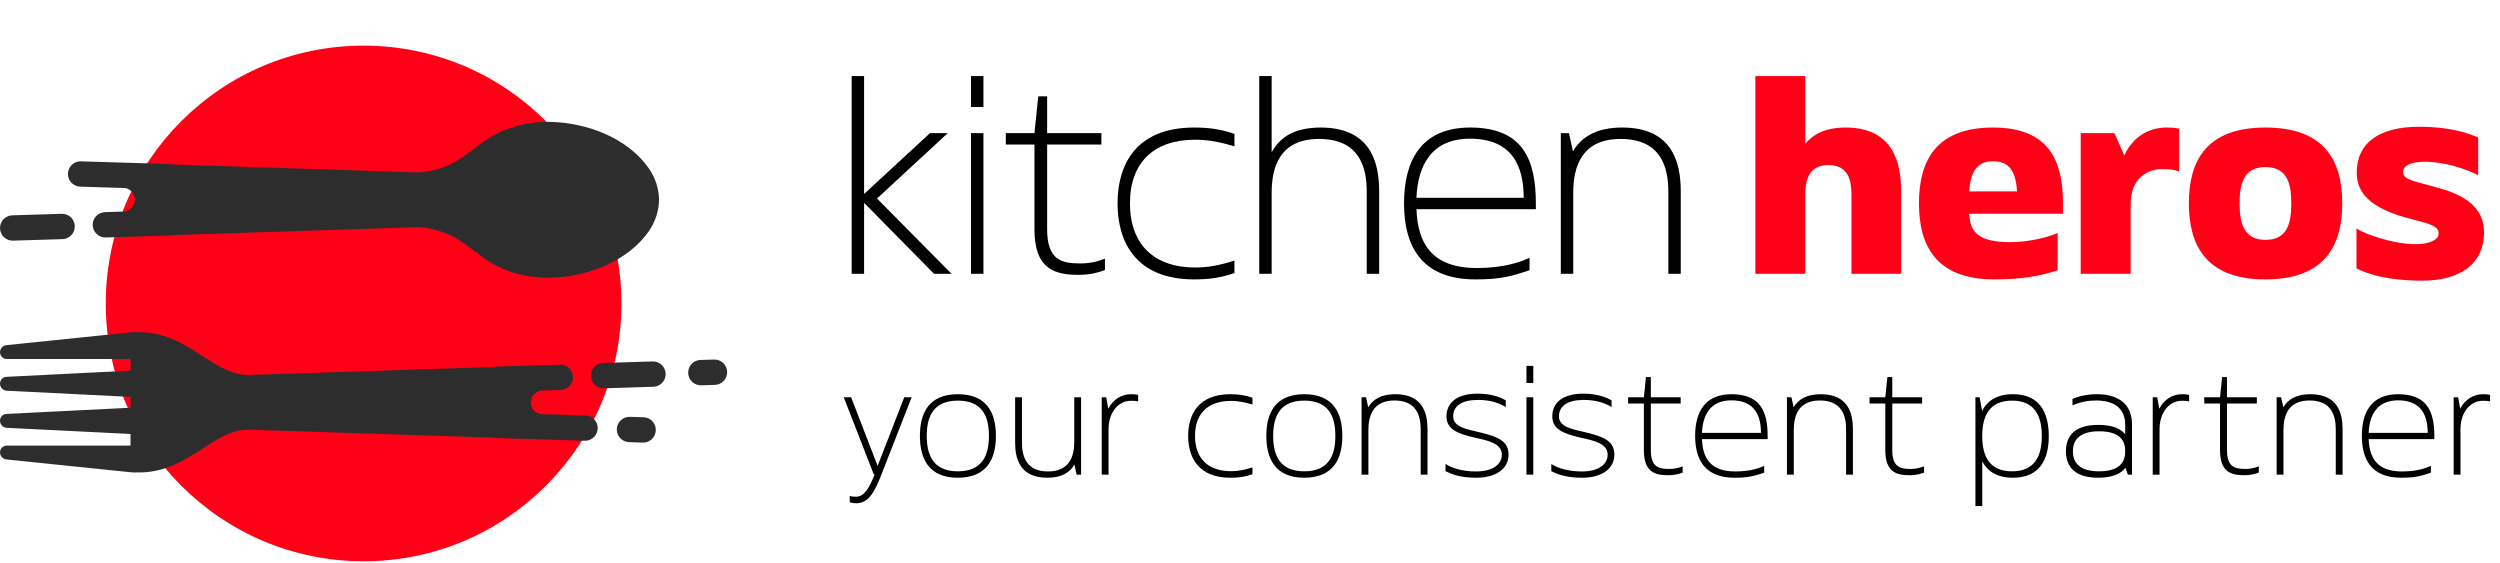
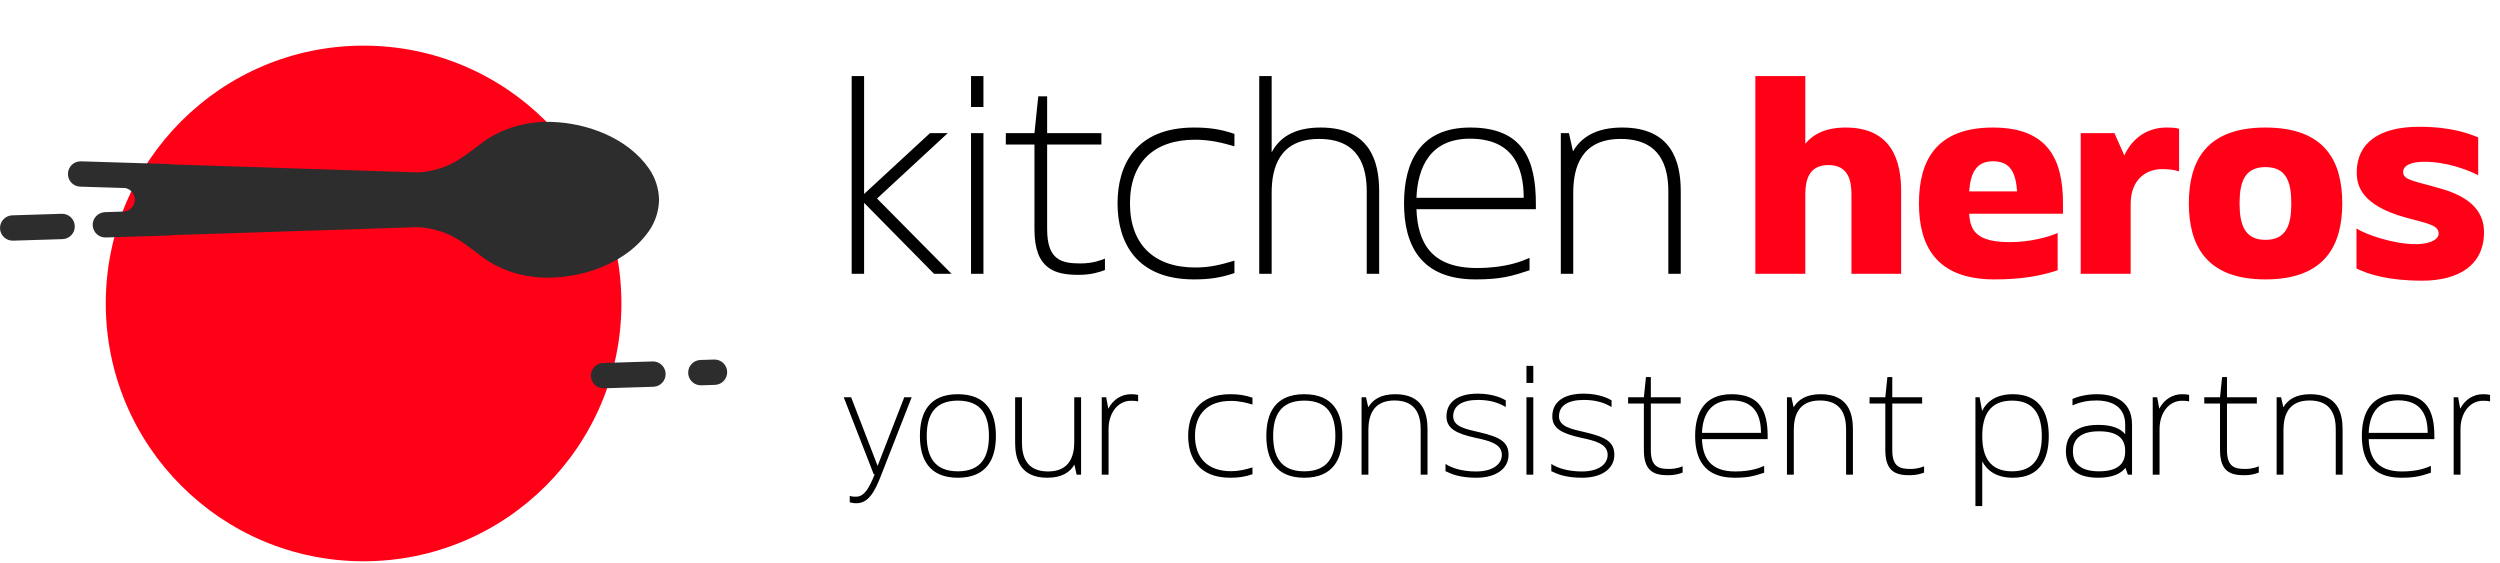
<svg xmlns="http://www.w3.org/2000/svg" width="493" height="111" viewBox="0 0 493 111" fill="none">
  <path d="M71.7 110.684C99.779 110.684 122.542 87.921 122.542 59.842C122.542 31.763 99.779 9 71.7 9C43.621 9 20.858 31.763 20.858 59.842C20.858 87.921 43.621 110.684 71.7 110.684Z" fill="#FF0017" />
  <path d="M15.818 36.808L24.729 37.083C25.767 37.302 26.562 38.2 26.596 39.308C26.635 40.559 25.687 41.604 24.457 41.717L20.701 41.833C20.651 41.835 20.607 41.847 20.56 41.853C19.25 41.967 18.239 43.079 18.28 44.409C18.322 45.789 19.476 46.873 20.854 46.83L33.419 46.442C33.601 46.437 33.777 46.408 33.948 46.366L81.009 44.838C82.074 44.766 83.149 44.797 84.202 44.981C89.353 45.876 91.366 47.926 95.246 50.769C99.119 53.606 103.943 54.894 108.714 54.754C115.822 54.548 123.765 51.589 127.965 45.574C129.256 43.725 129.918 41.567 129.964 39.396C129.918 37.228 129.256 35.07 127.965 33.221C123.765 27.206 115.824 24.245 108.714 24.04C103.943 23.903 99.119 25.189 95.246 28.026C91.366 30.869 89.353 32.921 84.202 33.814C83.149 33.997 82.074 34.029 81.009 33.956L33.945 32.428C33.776 32.386 33.601 32.36 33.419 32.354L15.972 31.814C14.592 31.772 13.44 32.855 13.398 34.235C13.355 35.612 14.439 36.766 15.818 36.808Z" fill="#2D2D2D" />
  <path d="M2.578 47.458L12.326 47.157C13.706 47.114 14.79 45.962 14.747 44.582C14.705 43.202 13.551 42.119 12.173 42.161L2.424 42.463C1.044 42.505 -0.039 43.659 0.003 45.037C0.046 46.417 1.198 47.501 2.578 47.458Z" fill="#2D2D2D" />
-   <path d="M115.448 81.927L106.537 81.652C105.5 81.433 104.704 80.535 104.67 79.427C104.632 78.176 105.579 77.132 106.809 77.019L110.565 76.902C110.615 76.9 110.659 76.888 110.707 76.883C112.016 76.766 113.027 75.656 112.986 74.326C112.944 72.946 111.79 71.863 110.412 71.905L97.847 72.293C97.662 72.299 97.484 72.329 97.312 72.371L50.259 73.899C49.194 73.971 48.119 73.939 47.066 73.756C40.909 72.424 36.256 65.491 27.376 65.505L27.379 65.518C26.839 65.489 26.294 65.486 25.749 65.542L1.265 68.064C0.547 68.138 0.002 68.741 0.002 69.463C0.002 70.202 0.6 70.8 1.339 70.8H25.685C25.714 70.8 25.738 70.823 25.738 70.853L25.745 73.087L1.337 74.308C0.598 74.308 0 74.906 0 75.646C0 76.367 0.545 76.973 1.263 77.047L25.749 78.268L25.747 80.403L1.337 81.624C0.598 81.624 0 82.222 0 82.961C0 83.683 0.545 84.288 1.263 84.361L25.74 85.582L25.737 87.815C25.737 87.844 25.714 87.868 25.684 87.868H1.339C0.6 87.868 0.002 88.466 0.002 89.206C0.002 89.927 0.547 90.533 1.265 90.607L25.749 93.128C26.296 93.185 26.839 93.183 27.379 93.153L27.376 93.169C36.256 93.183 40.909 86.25 47.066 84.918C48.119 84.735 49.194 84.703 50.259 84.775L97.323 86.303C97.493 86.346 97.667 86.372 97.849 86.377L115.296 86.917C116.676 86.96 117.828 85.876 117.87 84.496C117.911 83.124 116.828 81.97 115.448 81.927Z" fill="#2D2D2D" />
  <path d="M128.688 71.277L118.94 71.579C117.56 71.621 116.477 72.775 116.519 74.153C116.561 75.533 117.715 76.616 119.093 76.574L128.842 76.272C130.222 76.23 131.305 75.076 131.263 73.698C131.222 72.318 130.068 71.235 128.688 71.277Z" fill="#2D2D2D" />
-   <path d="M126.906 82.282L124.208 82.199C122.829 82.157 121.676 83.24 121.634 84.62C121.592 86 122.675 87.152 124.055 87.194L126.751 87.277C128.131 87.32 129.283 86.236 129.325 84.856C129.37 83.478 128.286 82.324 126.906 82.282Z" fill="#2D2D2D" />
  <path d="M140.826 70.903L138.128 70.986C136.748 71.028 135.665 72.182 135.707 73.56C135.75 74.94 136.904 76.023 138.282 75.981L140.978 75.898C142.358 75.856 143.441 74.702 143.399 73.324C143.358 71.944 142.206 70.859 140.826 70.903Z" fill="#2D2D2D" />
  <path d="M170.4 38.25L183.4 26.25H186.9L172.95 39.15L187.65 54H184.2L170.4 40V54H167.95V15H170.4V38.25ZM193.935 21.1H191.485V15H193.935V21.1ZM193.935 54H191.485V26.25H193.935V54ZM213.046 51.95C215.546 51.95 217.146 51.3 217.896 51V53.25C216.846 53.65 215.196 54.2 212.746 54.2C208.146 54.2 203.996 53.2 203.996 45.25V28.5H198.346V26.25H203.996L204.746 19H206.496V26.25H217.196V28.5H206.496V45.2C206.496 51.25 209.296 51.95 213.046 51.95ZM220.38 40.1C220.38 32.45 224.03 25.15 235.48 25.15C238.53 25.15 240.78 25.5 243.43 26.4V28.85C241.18 28.2 238.73 27.55 235.68 27.55C227.53 27.55 222.83 32.05 222.83 40.1C222.83 48.15 227.53 52.75 235.68 52.75C238.88 52.75 241.03 52.1 243.43 51.4V53.85C240.78 54.75 238.53 55.1 235.48 55.1C224.03 55.1 220.38 47.75 220.38 40.1ZM260.421 25.15C270.171 25.15 271.971 31.85 271.971 37.7V54H269.521V37.75C269.521 32.9 268.021 27.4 260.121 27.4C252.271 27.4 250.771 33.1 250.771 38V54H248.321V15H250.771V30.05C252.271 27.2 255.121 25.15 260.421 25.15ZM302.874 40.2V41.25H279.324C279.574 47.85 282.224 52.85 291.224 52.85C297.024 52.85 300.124 51.5 301.624 50.85V53.3C298.124 54.45 296.024 55.1 290.974 55.1C280.124 55.1 276.874 48.3 276.874 40.1C276.874 31.85 280.124 25.15 289.924 25.15C300.324 25.15 302.874 31.45 302.874 40.2ZM289.874 27.35C282.174 27.35 279.574 32.8 279.324 39H300.474C300.474 32.8 298.224 27.35 289.874 27.35ZM319.894 25.15C329.644 25.15 331.444 31.85 331.444 37.7V54H328.994V37.75C328.994 32.9 327.494 27.4 319.594 27.4C311.744 27.4 310.244 33.1 310.244 38V54H307.794V26.25H309.394L310.194 29.85C311.794 27.1 314.694 25.15 319.894 25.15Z" fill="black" />
  <path d="M363.956 25.15C373.156 25.15 374.906 31.85 374.906 37.7V54H365.106V38.3C365.106 35.55 364.456 32.55 360.556 32.55C356.656 32.55 356.006 35.6 356.006 38.35V54H346.156V15H356.006V28.35C357.606 26.4 360.106 25.15 363.956 25.15ZM406.82 40.1V42.15H388.32C388.52 45.4 389.67 47.75 396.37 47.75C400.52 47.75 404.17 46.65 405.77 45.95V53.3C402.27 54.45 398.52 55.1 393.32 55.1C381.62 55.1 378.42 48.25 378.42 40.1C378.42 31.9 381.62 25.15 393.02 25.15C404.12 25.15 406.82 31.75 406.82 40.1ZM393.02 31.8C389.52 31.8 388.57 34.4 388.32 37.75H397.77C397.52 34.25 396.57 31.8 393.02 31.8ZM427.216 25.15C428.616 25.15 429.216 25.25 429.716 25.4V33.8C428.566 33.45 427.816 33.35 426.316 33.35C423.366 33.35 420.166 35.25 420.166 40.25V54H410.316V26.25H416.966L418.916 30.65C420.666 26.85 423.866 25.15 427.216 25.15ZM431.643 40.1C431.643 31.9 434.943 25.15 446.743 25.15C458.593 25.15 461.893 31.9 461.893 40.1C461.893 48.25 458.593 55.1 446.743 55.1C434.943 55.1 431.643 48.25 431.643 40.1ZM451.843 40.1C451.843 35.9 450.893 32.95 446.743 32.95C442.643 32.95 441.643 35.9 441.643 40.1C441.643 44.3 442.643 47.3 446.743 47.3C450.943 47.3 451.843 44.25 451.843 40.1ZM489.848 45.8C489.848 52.25 484.898 55.35 477.648 55.35C470.948 55.35 467.098 54.1 464.698 52.95V45.05C466.348 46.15 471.848 48.15 476.398 48.15C478.598 48.15 480.898 47.5 480.898 46.05C480.898 44.45 478.948 44.1 474.398 42.9C465.748 40.5 464.748 36.7 464.748 34C464.748 28.2 469.148 25 477.048 25C483.548 25 486.998 26.4 488.698 27.1V34.55C486.448 33.4 482.298 31.9 478.148 31.9C475.698 31.9 473.898 32.5 473.898 33.95C473.898 35.6 476.348 35.7 481.848 37.35C488.598 39.4 489.848 42.95 489.848 45.8Z" fill="#FF0017" />
  <path d="M172.298 93.522L166.385 78.342H167.843L173.067 91.872L178.32 78.342H179.778L173.838 93.522C172.49 97.042 171.253 99.242 168.86 99.242C168.393 99.242 167.98 99.187 167.568 99.05V97.785C167.98 97.95 168.503 97.95 168.805 97.95C170.483 97.95 171.445 96.135 172.49 93.522H172.298ZM181.406 85.96C181.406 81.422 183.193 77.737 188.886 77.737C194.606 77.737 196.393 81.422 196.393 85.96C196.393 90.497 194.606 94.21 188.886 94.21C183.193 94.21 181.406 90.497 181.406 85.96ZM195.018 85.96C195.018 82.027 193.643 79.002 188.886 79.002C184.156 79.002 182.753 82.027 182.753 85.96C182.753 89.892 184.156 92.945 188.886 92.945C193.643 92.945 195.018 89.892 195.018 85.96ZM211.843 87.142V78.342H213.191V93.605H212.311L211.871 91.625C210.991 93.137 209.396 94.21 206.536 94.21C201.173 94.21 200.183 90.525 200.183 87.307V78.342H201.531V87.28C201.531 89.947 202.356 92.972 206.673 92.972C211.018 92.972 211.843 89.81 211.843 87.142ZM223.065 77.737C223.67 77.737 224.165 77.792 224.44 77.875V79.167C224.055 79.057 223.67 79.03 223.037 79.03C220.425 79.03 218.61 81.45 218.61 84.612V93.605H217.262V78.342H218.142L218.555 80.597C219.517 78.755 221.167 77.737 223.065 77.737ZM234.307 85.96C234.307 81.752 236.314 77.737 242.612 77.737C244.289 77.737 245.527 77.93 246.984 78.425V79.772C245.747 79.415 244.399 79.057 242.722 79.057C238.239 79.057 235.654 81.532 235.654 85.96C235.654 90.387 238.239 92.917 242.722 92.917C244.482 92.917 245.664 92.56 246.984 92.175V93.522C245.527 94.017 244.289 94.21 242.612 94.21C236.314 94.21 234.307 90.167 234.307 85.96ZM249.721 85.96C249.721 81.422 251.508 77.737 257.201 77.737C262.921 77.737 264.708 81.422 264.708 85.96C264.708 90.497 262.921 94.21 257.201 94.21C251.508 94.21 249.721 90.497 249.721 85.96ZM263.333 85.96C263.333 82.027 261.958 79.002 257.201 79.002C252.471 79.002 251.068 82.027 251.068 85.96C251.068 89.892 252.471 92.945 257.201 92.945C261.958 92.945 263.333 89.892 263.333 85.96ZM275.153 77.737C280.516 77.737 281.506 81.422 281.506 84.64V93.605H280.158V84.667C280.158 82 279.333 78.975 274.988 78.975C270.671 78.975 269.846 82.11 269.846 84.805V93.605H268.498V78.342H269.378L269.818 80.322C270.698 78.81 272.293 77.737 275.153 77.737ZM297.485 89.672C297.485 92.477 294.955 94.21 291.132 94.21C287.97 94.21 286.292 93.522 285.055 92.917V91.487C286.265 92.285 288.3 92.972 291.077 92.972C294.515 92.972 296.165 91.46 296.165 89.672C296.165 87.5 293.58 86.895 290.995 86.345C287.172 85.492 285.247 84.53 285.247 82.11C285.247 79.305 287.447 77.627 291.407 77.627C294.515 77.627 296.412 78.617 296.935 78.947V80.267C295.477 79.387 293.772 78.865 291.462 78.865C288.3 78.865 286.567 80.02 286.567 82.11C286.567 84.2 289.207 84.64 291.765 85.245C295.725 86.18 297.485 87.115 297.485 89.672ZM302.365 75.51H301.018V72.155H302.365V75.51ZM302.365 93.605H301.018V78.342H302.365V93.605ZM318.349 89.672C318.349 92.477 315.819 94.21 311.997 94.21C308.834 94.21 307.157 93.522 305.919 92.917V91.487C307.129 92.285 309.164 92.972 311.942 92.972C315.379 92.972 317.029 91.46 317.029 89.672C317.029 87.5 314.444 86.895 311.859 86.345C308.037 85.492 306.112 84.53 306.112 82.11C306.112 79.305 308.312 77.627 312.272 77.627C315.379 77.627 317.277 78.617 317.799 78.947V80.267C316.342 79.387 314.637 78.865 312.327 78.865C309.164 78.865 307.432 80.02 307.432 82.11C307.432 84.2 310.072 84.64 312.629 85.245C316.589 86.18 318.349 87.115 318.349 89.672ZM329.149 92.477C330.524 92.477 331.404 92.12 331.816 91.955V93.192C331.239 93.412 330.331 93.715 328.984 93.715C326.454 93.715 324.171 93.165 324.171 88.792V79.58H321.064V78.342H324.171L324.584 74.355H325.546V78.342H331.431V79.58H325.546V88.765C325.546 92.092 327.086 92.477 329.149 92.477ZM348.582 86.015V86.592H335.63C335.767 90.222 337.225 92.972 342.175 92.972C345.365 92.972 347.07 92.23 347.895 91.872V93.22C345.97 93.852 344.815 94.21 342.037 94.21C336.07 94.21 334.282 90.47 334.282 85.96C334.282 81.422 336.07 77.737 341.46 77.737C347.18 77.737 348.582 81.202 348.582 86.015ZM341.432 78.947C337.197 78.947 335.767 81.945 335.63 85.355H347.262C347.262 81.945 346.025 78.947 341.432 78.947ZM359.043 77.737C364.406 77.737 365.396 81.422 365.396 84.64V93.605H364.048V84.667C364.048 82 363.223 78.975 358.878 78.975C354.561 78.975 353.736 82.11 353.736 84.805V93.605H352.388V78.342H353.268L353.708 80.322C354.588 78.81 356.183 77.737 359.043 77.737ZM376.76 92.477C378.135 92.477 379.015 92.12 379.428 91.955V93.192C378.85 93.412 377.943 93.715 376.595 93.715C374.065 93.715 371.783 93.165 371.783 88.792V79.58H368.675V78.342H371.783L372.195 74.355H373.158V78.342H379.043V79.58H373.158V88.765C373.158 92.092 374.698 92.477 376.76 92.477ZM396.95 77.737C402.285 77.737 404.018 81.45 404.018 85.987C404.018 90.525 402.285 94.21 396.95 94.21C393.843 94.21 391.945 92.945 390.9 90.992V99.792H389.553V78.342H390.378L390.873 81.037C391.89 79.03 393.788 77.737 396.95 77.737ZM396.785 92.945C401.268 92.945 402.643 89.92 402.643 85.987C402.643 82.055 401.268 79.002 396.785 79.002C392.275 79.002 390.9 82.055 390.9 85.987C390.9 89.92 392.275 92.945 396.785 92.945ZM413.561 77.737C415.761 77.737 420.436 78.342 420.436 83.705V93.605H419.611L419.144 92.257C418.264 93.385 416.614 94.21 413.781 94.21C408.529 94.21 407.401 91.405 407.401 88.985C407.401 86.565 408.529 83.787 413.781 83.787C416.559 83.787 418.181 84.53 419.089 85.63V83.76C419.089 79.415 415.211 78.975 413.424 78.975C411.829 78.975 410.454 79.195 408.694 79.937V78.672C410.041 78.067 411.774 77.737 413.561 77.737ZM413.919 92.945C418.236 92.945 419.089 90.91 419.089 88.985C419.089 87.032 418.236 85.052 413.919 85.052C409.739 85.052 408.776 87.087 408.776 88.985C408.776 90.91 409.739 92.945 413.919 92.945ZM430.319 77.737C430.924 77.737 431.419 77.792 431.694 77.875V79.167C431.309 79.057 430.924 79.03 430.292 79.03C427.679 79.03 425.864 81.45 425.864 84.612V93.605H424.517V78.342H425.397L425.809 80.597C426.772 78.755 428.422 77.737 430.319 77.737ZM442.766 92.477C444.141 92.477 445.021 92.12 445.433 91.955V93.192C444.856 93.412 443.948 93.715 442.601 93.715C440.071 93.715 437.788 93.165 437.788 88.792V79.58H434.681V78.342H437.788L438.201 74.355H439.163V78.342H445.048V79.58H439.163V88.765C439.163 92.092 440.703 92.477 442.766 92.477ZM455.608 77.737C460.97 77.737 461.96 81.422 461.96 84.64V93.605H460.613V84.667C460.613 82 459.788 78.975 455.443 78.975C451.125 78.975 450.3 82.11 450.3 84.805V93.605H448.953V78.342H449.833L450.273 80.322C451.153 78.81 452.748 77.737 455.608 77.737ZM480.057 86.015V86.592H467.104C467.242 90.222 468.699 92.972 473.649 92.972C476.839 92.972 478.544 92.23 479.369 91.872V93.22C477.444 93.852 476.289 94.21 473.512 94.21C467.544 94.21 465.757 90.47 465.757 85.96C465.757 81.422 467.544 77.737 472.934 77.737C478.654 77.737 480.057 81.202 480.057 86.015ZM472.907 78.947C468.672 78.947 467.242 81.945 467.104 85.355H478.737C478.737 81.945 477.499 78.947 472.907 78.947ZM489.665 77.737C490.27 77.737 490.765 77.792 491.04 77.875V79.167C490.655 79.057 490.27 79.03 489.638 79.03C487.025 79.03 485.21 81.45 485.21 84.612V93.605H483.863V78.342H484.743L485.155 80.597C486.118 78.755 487.768 77.737 489.665 77.737Z" fill="black" />
</svg>